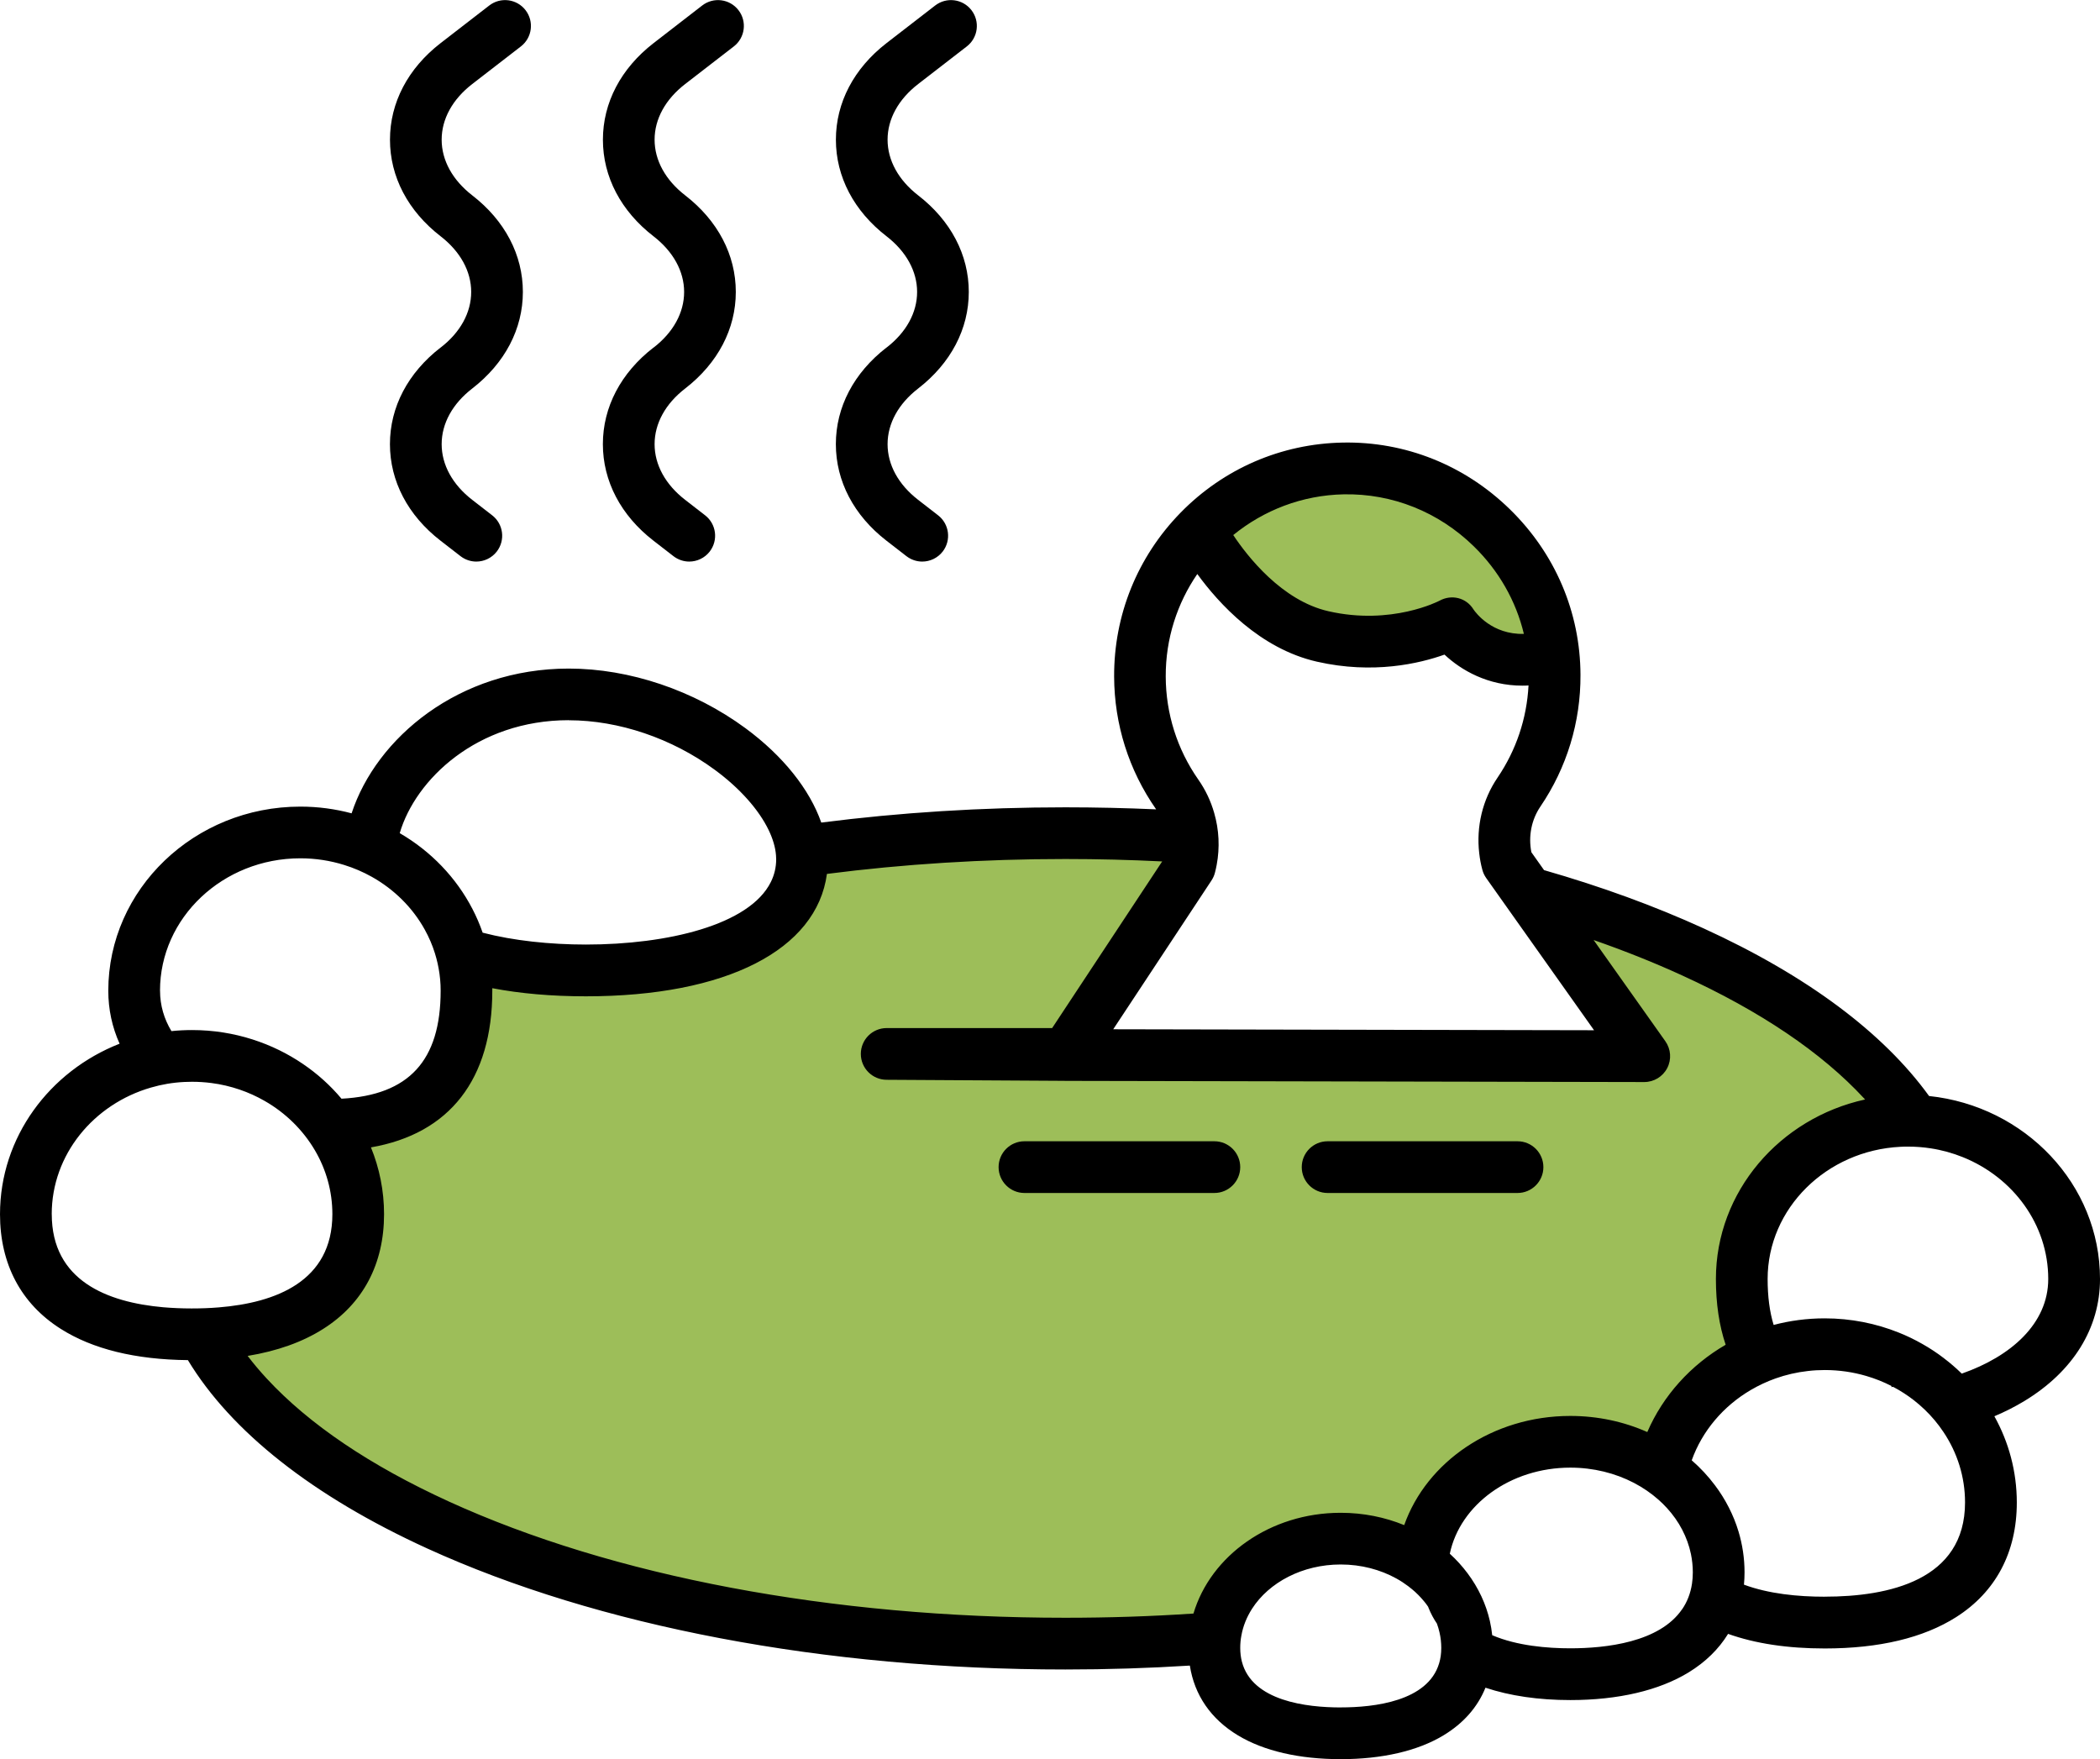
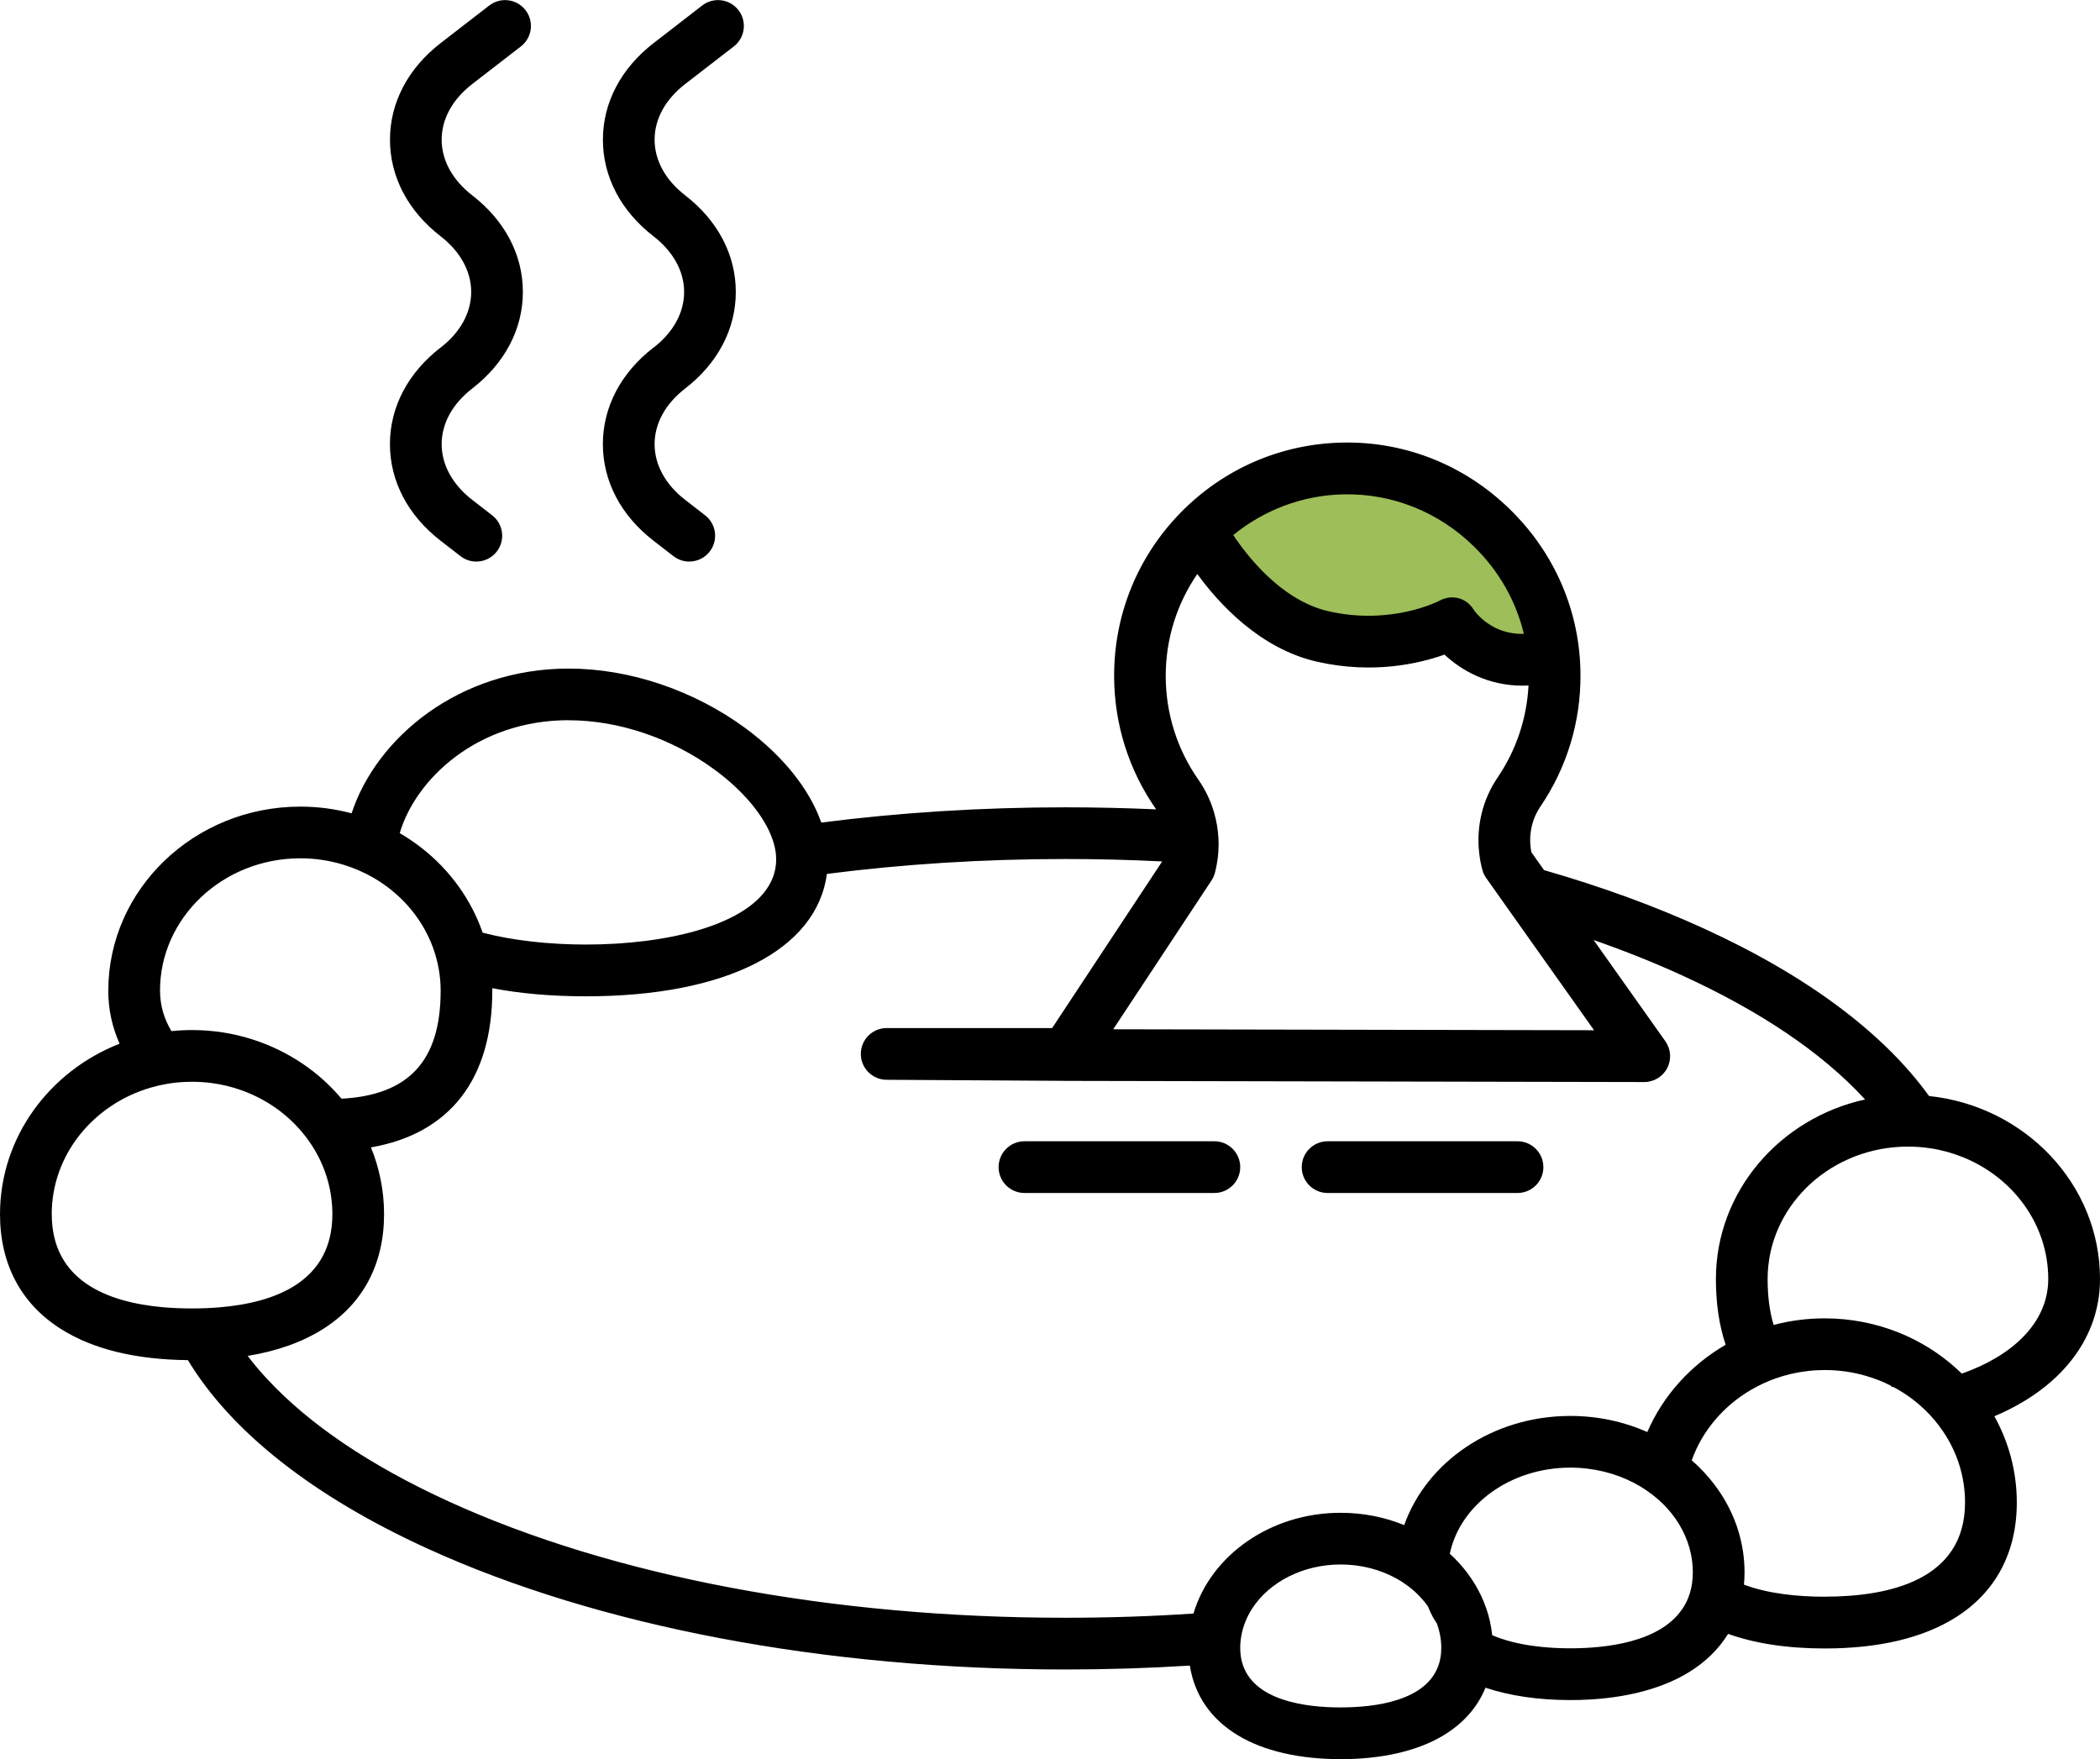
<svg xmlns="http://www.w3.org/2000/svg" id="_レイヤー_2" data-name="レイヤー_2" width="538.38" height="450.99" viewBox="0 0 538.38 450.99">
  <defs>
    <style>
      .cls-1 {
        fill: #9dbe59;
        stroke: #9dbe59;
        stroke-miterlimit: 10;
        stroke-width: 3px;
      }
    </style>
  </defs>
  <g id="mountain">
    <g>
      <path d="M112.95,89.1c-8.37,6.48-12.98,15.27-12.98,24.76,0,9.49,4.61,18.29,12.98,24.76l5.11,3.96c1.21.93,2.64,1.39,4.05,1.39,1.98,0,3.94-.89,5.25-2.57,2.24-2.9,1.71-7.06-1.19-9.3l-5.11-3.96c-5.05-3.91-7.83-8.98-7.83-14.27,0-5.3,2.78-10.36,7.84-14.27,8.37-6.48,12.98-15.27,12.98-24.76s-4.61-18.29-12.98-24.76c-5.05-3.91-7.84-8.98-7.84-14.27,0-5.3,2.78-10.36,7.84-14.27l12.47-9.64c2.9-2.24,3.43-6.4,1.19-9.3-2.24-2.9-6.4-3.43-9.3-1.19l-12.47,9.64c-8.37,6.48-12.98,15.27-12.98,24.76,0,9.49,4.61,18.29,12.98,24.76,5.05,3.91,7.84,8.98,7.84,14.27,0,5.3-2.78,10.37-7.84,14.27Z" />
      <path d="M167.54,89.1c-8.37,6.48-12.98,15.27-12.98,24.76,0,9.49,4.61,18.29,12.98,24.76l5.11,3.96c1.21.93,2.64,1.39,4.05,1.39,1.98,0,3.94-.89,5.25-2.57,2.24-2.9,1.71-7.06-1.19-9.3l-5.11-3.96c-5.05-3.91-7.83-8.98-7.83-14.27,0-5.3,2.78-10.37,7.84-14.27,8.37-6.48,12.98-15.27,12.98-24.76s-4.61-18.29-12.98-24.76c-5.05-3.91-7.84-8.98-7.84-14.27,0-5.3,2.78-10.36,7.84-14.27l12.47-9.64c2.9-2.24,3.43-6.41,1.19-9.3-2.24-2.9-6.4-3.43-9.3-1.19l-12.47,9.65c-8.37,6.48-12.98,15.27-12.98,24.76,0,9.49,4.61,18.29,12.98,24.76,5.05,3.91,7.84,8.98,7.84,14.27,0,5.3-2.78,10.37-7.84,14.27Z" />
-       <path d="M227.27,89.1c-8.37,6.48-12.98,15.27-12.98,24.76,0,9.49,4.61,18.29,12.98,24.76l5.11,3.96c1.21.93,2.64,1.39,4.05,1.39,1.98,0,3.94-.89,5.25-2.57,2.24-2.9,1.71-7.06-1.19-9.3l-5.11-3.96c-5.05-3.91-7.83-8.98-7.83-14.27,0-5.3,2.78-10.36,7.84-14.27,8.37-6.48,12.98-15.27,12.98-24.76s-4.61-18.29-12.98-24.76c-5.05-3.91-7.84-8.98-7.84-14.27,0-5.3,2.78-10.36,7.84-14.27l12.47-9.64c2.9-2.24,3.43-6.4,1.19-9.3-2.24-2.9-6.4-3.43-9.3-1.19l-12.47,9.64c-8.37,6.48-12.98,15.27-12.98,24.76,0,9.49,4.61,18.29,12.98,24.76,5.05,3.91,7.84,8.98,7.84,14.27,0,5.3-2.78,10.37-7.84,14.27Z" />
      <path class="cls-1" d="M344.5,125.9c12.45-.24,24.3,4.5,33.34,13.33,6.43,6.28,10.82,14.02,12.84,22.45-8.14.21-12.31-5.37-12.92-6.27-1.85-3.02-5.62-3.94-8.73-2.23-.12.07-12.25,6.39-28.45,2.69-11.97-2.73-20.78-14.07-24.41-19.53,7.78-6.34,17.63-10.23,28.34-10.44Z" />
-       <path class="cls-1" d="M115.02,384.91c-20.09-9.18-35.79-19.77-46.64-31.5-1.78-1.92-3.4-3.85-4.89-5.8,7.61-1.25,14.1-3.57,19.41-6.95,10.18-6.46,15.56-16.62,15.56-29.39,0-6.03-1.19-11.81-3.36-17.12,20.16-3.49,31.11-17.45,31.11-40.17,0-.21,0-.42,0-.64,7.15,1.37,15.19,2.08,24,2.08,36,0,59.17-11.92,61.79-31.38,19.62-2.52,40.14-3.82,61.12-3.82,8.35,0,16.64.21,24.83.62l-28.21,42.72h0s-42.42,0-42.42,0c-3.66,0-6.63,2.97-6.63,6.63s2.97,6.63,6.63,6.63l45.48.27c.1,0,.21.01.31.01l148.42.3h.01c2.47,0,4.75-1.38,5.89-3.58,1.14-2.2.95-4.86-.48-6.88l-18.39-25.95c7.92,2.76,15.5,5.78,22.66,9.06,20.09,9.18,35.78,19.77,46.64,31.5.1.11.2.22.3.32-21.87,4.79-38.25,23.61-38.25,46.02,0,6.31.84,11.94,2.5,16.86-8.95,5.19-16.05,13.03-20.09,22.38-5.95-2.65-12.66-4.13-19.74-4.13-19.93,0-36.85,11.78-42.58,27.99-4.96-2.03-10.48-3.16-16.29-3.16-18.08,0-33.33,10.98-37.74,25.83-10.78.72-21.76,1.08-32.86,1.08-59.84,0-115.98-10.59-158.1-29.83Z" />
      <path d="M494.55,280.97c-11.7-16.19-31.28-30.86-57.83-42.98-12.54-5.73-26.24-10.72-40.87-14.92h0l-3.25-4.59c-.81-4.1.01-8.31,2.31-11.7,6.78-9.99,10.34-21.66,10.28-33.78-.06-16.03-6.48-31.09-18.09-42.43-11.61-11.34-26.84-17.42-42.87-17.11-15.77.3-30.53,6.69-41.57,17.98-11.05,11.31-17.1,26.23-17.03,42.04.05,12.22,3.76,23.96,10.73,33.95.01.02.03.04.04.06-7.69-.34-15.46-.52-23.28-.52-21.44,0-42.45,1.33-62.57,3.91-2.98-8.51-9.79-17.09-19.43-24.19-13.21-9.72-29.72-15.29-45.31-15.29-28.23,0-49.35,17.81-55.67,37.11-4.18-1.12-8.59-1.72-13.15-1.72-27.15,0-49.23,21.18-49.23,47.2,0,4.78.99,9.34,2.9,13.58-17.97,7.04-30.66,23.98-30.66,43.71,0,12.77,5.38,22.94,15.56,29.39,8.17,5.19,19.14,7.89,32.61,8.02,11.06,18.28,31.93,34.84,61.35,48.28,43.81,20,101.91,31.03,163.61,31.03,10.77,0,21.42-.34,31.91-1,1.18,7.57,5.39,13.71,12.35,17.9,6.61,3.99,15.71,6.09,26.33,6.09s19.72-2.11,26.32-6.09c5.13-3.09,8.77-7.23,10.79-12.23,6.25,2.09,13.61,3.17,21.75,3.17,12.27,0,22.77-2.46,30.36-7.11,4.32-2.65,7.7-5.97,10.09-9.86,6.97,2.49,15.26,3.74,24.78,3.74,13.96,0,25.29-2.71,33.68-8.03,10.17-6.46,15.56-16.63,15.56-29.39,0-7.98-2.08-15.51-5.75-22.11,2.73-1.15,5.3-2.46,7.7-3.91,12.5-7.58,19.38-18.69,19.38-31.27,0-24.28-19.21-44.33-43.82-46.92ZM467.81,409.34c-6.92,0-14.38-.74-20.71-3.09.1-1.03.15-2.09.15-3.17,0-3.61-.54-7.11-1.54-10.44-.64-2.14-1.48-4.2-2.49-6.18-1.01-1.98-2.18-3.86-3.52-5.64-1.74-2.33-3.75-4.5-5.99-6.45,2.69-7.54,8.11-13.9,15.15-18.03,2-1.17,4.12-2.17,6.35-2.96,2.63-.93,5.4-1.58,8.28-1.9,1.42-.17,2.86-.25,4.32-.25,3.71,0,7.28.53,10.65,1.52,2.28.67,4.47,1.54,6.53,2.61-.06.07-.12.15-.19.22.19,0,.37-.02.56-.03,1.88.99,3.65,2.14,5.3,3.42.95.74,1.86,1.53,2.72,2.35,1.85,1.76,3.49,3.72,4.89,5.83,3.49,5.22,5.51,11.4,5.51,18.02,0,19.97-19.57,24.16-35.97,24.16ZM431.25,412.54c-5.8,8.52-19.61,10.03-28.67,10.03-5.84,0-13.65-.63-20.02-3.36-.13-1.23-.33-2.45-.6-3.64-.5-2.19-1.23-4.3-2.17-6.32-.97-2.09-2.17-4.07-3.56-5.93-1.34-1.79-2.86-3.47-4.54-5,2.63-12.54,15.49-22.07,30.9-22.07,5.95,0,11.52,1.42,16.27,3.89h0c2.34,1.22,4.48,2.69,6.36,4.36.76.67,1.47,1.38,2.15,2.12,1.54,1.69,2.86,3.55,3.89,5.53,1.03,1.98,1.8,4.07,2.25,6.26.31,1.51.48,3.08.48,4.67,0,1.03-.07,2-.21,2.92-.38,2.54-1.26,4.7-2.51,6.54ZM343.72,437.73c-8.71,0-22.74-1.62-25.34-11.76-.27-1.07-.42-2.23-.42-3.49,0-1.07.09-2.13.29-3.16.44-2.47,1.39-4.79,2.75-6.91h0c4.34-6.74,12.9-11.33,22.72-11.33,5.26,0,10.16,1.32,14.25,3.58,1.07.59,2.08,1.25,3.02,1.96.01,0,.03.02.04.03.3.23.59.46.88.7,0,0,.01,0,.02.01.29.25.58.49.86.74.27.25.54.51.81.78.21.22.42.44.63.66.06.06.11.12.17.19.22.25.43.49.64.74.07.07.13.15.19.23.07.09.14.17.21.26.11.14.22.29.33.44.11.15.21.29.31.44.02.03.04.05.05.08.04.13.09.25.14.36.57,1.41,1.28,2.73,2.11,3.95.27.74.5,1.49.67,2.27.3,1.29.45,2.61.45,3.97,0,1.45-.19,2.77-.55,3.95-2.9,9.73-16.63,11.3-25.2,11.3ZM498.37,348.2c-1.76-1.35-3.61-2.57-5.56-3.67-1.92-1.09-3.91-2.06-5.99-2.89-5.85-2.35-12.28-3.66-19.02-3.66-4.53,0-8.92.59-13.09,1.69-1.03-3.37-1.54-7.29-1.54-11.78,0-18.11,15.1-32.95,34.05-33.89.64-.04,1.28-.05,1.92-.05,1.98,0,3.92.15,5.81.44,2.89.44,5.66,1.21,8.28,2.27,12.85,5.18,21.88,17.23,21.88,31.23,0,11.44-9.56,19.85-22.17,24.26-1.44-1.41-2.96-2.73-4.58-3.95ZM344.5,126.73c12.45-.24,24.3,4.5,33.34,13.33,6.43,6.28,10.82,14.02,12.84,22.45-8.14.21-12.31-5.37-12.92-6.27-1.85-3.02-5.62-3.94-8.73-2.23-.12.07-12.25,6.39-28.45,2.69-11.97-2.73-20.78-14.07-24.41-19.53,7.78-6.34,17.63-10.23,28.34-10.44ZM306.97,147.18c5.48,7.53,16.01,19.12,30.65,22.45,14.43,3.29,26.33.46,32.71-1.81,4.27,4.01,11.1,7.96,19.98,7.96.51,0,1.03-.01,1.56-.05-.44,8.47-3.16,16.58-7.93,23.61-3.87,5.68-5.5,12.57-4.71,19.39.16,1.43.42,2.84.8,4.25.2.76.54,1.48.99,2.12l6.7,9.46h0l20.95,29.56-123.27-.25,25.2-38.16c.4-.61.7-1.28.88-1.99.17-.66.32-1.31.44-1.97.84-4.48.61-9.04-.64-13.35-.86-3.02-2.23-5.92-4.08-8.56-5.42-7.76-8.31-16.9-8.34-26.41-.04-9.69,2.94-18.75,8.08-26.25ZM13.26,311.27c0-15.26,10.74-28.21,25.45-32.46,2.73-.8,5.6-1.29,8.56-1.43.65-.03,1.31-.05,1.96-.05,1.69,0,3.35.11,4.97.32,2.51.32,4.93.9,7.25,1.69,2.22.76,4.34,1.72,6.33,2.86,2.72,1.54,5.2,3.43,7.39,5.58,2.17,2.14,4.05,4.54,5.58,7.15,2.84,4.85,4.46,10.42,4.46,16.34,0,17.25-14.58,22.72-29.13,23.9-2.3.19-4.6.27-6.84.27h-.21c-2.35,0-4.75-.1-7.15-.3-14.38-1.27-28.61-6.82-28.61-23.86ZM41.02,253.98c0-18.72,16.14-33.94,35.97-33.94,3.92,0,7.7.6,11.23,1.7,2.49.77,4.87,1.8,7.09,3.04,5.74,3.22,10.46,7.9,13.57,13.51.55.99,1.05,2.01,1.5,3.06.42.99.8,2,1.12,3.04.53,1.69.92,3.44,1.17,5.23.07.48.12.96.17,1.45.09.96.13,1.94.13,2.92,0,17.9-8.1,26.76-25.42,27.68-2.84-3.39-6.17-6.39-9.87-8.9-1.92-1.31-3.95-2.49-6.06-3.53-2.2-1.08-4.51-2.01-6.89-2.77-4.87-1.56-10.08-2.4-15.49-2.4-1.79,0-3.55.09-5.29.27-1.87-3.1-2.92-6.56-2.92-10.36ZM145.81,184.65c12.82,0,26.47,4.63,37.45,12.71,6.46,4.75,11.29,10.24,13.8,15.44,1.07,2.23,1.72,4.4,1.88,6.44.03.35.05.7.05,1.03,0,2.12-.48,4.06-1.37,5.85-5.47,11.03-26.52,16.03-47.4,16.03-4.63,0-9.26-.25-13.73-.75-4.47-.5-8.77-1.26-12.74-2.29h-.01c-.73-2.1-1.6-4.13-2.62-6.09-4.17-8.05-10.66-14.8-18.64-19.43,4.02-13.72,19.79-28.96,43.35-28.96ZM115.02,384.91c-20.09-9.18-35.79-19.77-46.64-31.5-1.78-1.92-3.4-3.85-4.89-5.8,7.61-1.25,14.1-3.57,19.41-6.95,10.18-6.46,15.56-16.62,15.56-29.39,0-6.03-1.19-11.81-3.36-17.12,20.16-3.49,31.11-17.45,31.11-40.17,0-.21,0-.42,0-.64,7.15,1.37,15.19,2.08,24,2.08,36,0,59.17-11.92,61.79-31.38,19.62-2.52,40.14-3.82,61.12-3.82,8.35,0,16.64.21,24.83.62l-28.21,42.72h0s-42.42,0-42.42,0c-3.66,0-6.63,2.97-6.63,6.63s2.97,6.63,6.63,6.63l45.48.27c.1,0,.21.01.31.01l148.42.3h.01c2.47,0,4.75-1.38,5.89-3.58,1.14-2.2.95-4.86-.48-6.88l-18.39-25.95c7.92,2.76,15.5,5.78,22.66,9.06,20.09,9.18,35.78,19.77,46.64,31.5.1.11.2.22.3.32-21.87,4.79-38.25,23.61-38.25,46.02,0,6.31.84,11.94,2.5,16.86-8.95,5.19-16.05,13.03-20.09,22.38-5.95-2.65-12.66-4.13-19.74-4.13-19.93,0-36.85,11.78-42.58,27.99-4.96-2.03-10.48-3.16-16.29-3.16-18.08,0-33.33,10.98-37.74,25.83-10.78.72-21.76,1.08-32.86,1.08-59.84,0-115.98-10.59-158.1-29.83Z" />
      <path d="M317.96,299.21c0-3.66-2.97-6.63-6.63-6.63h-48.69c-3.66,0-6.63,2.97-6.63,6.63s2.97,6.63,6.63,6.63h48.69c3.66,0,6.63-2.97,6.63-6.63Z" />
      <path d="M340.36,305.84h48.69c3.66,0,6.63-2.97,6.63-6.63s-2.97-6.63-6.63-6.63h-48.69c-3.66,0-6.63,2.97-6.63,6.63s2.97,6.63,6.63,6.63Z" />
    </g>
  </g>
</svg>